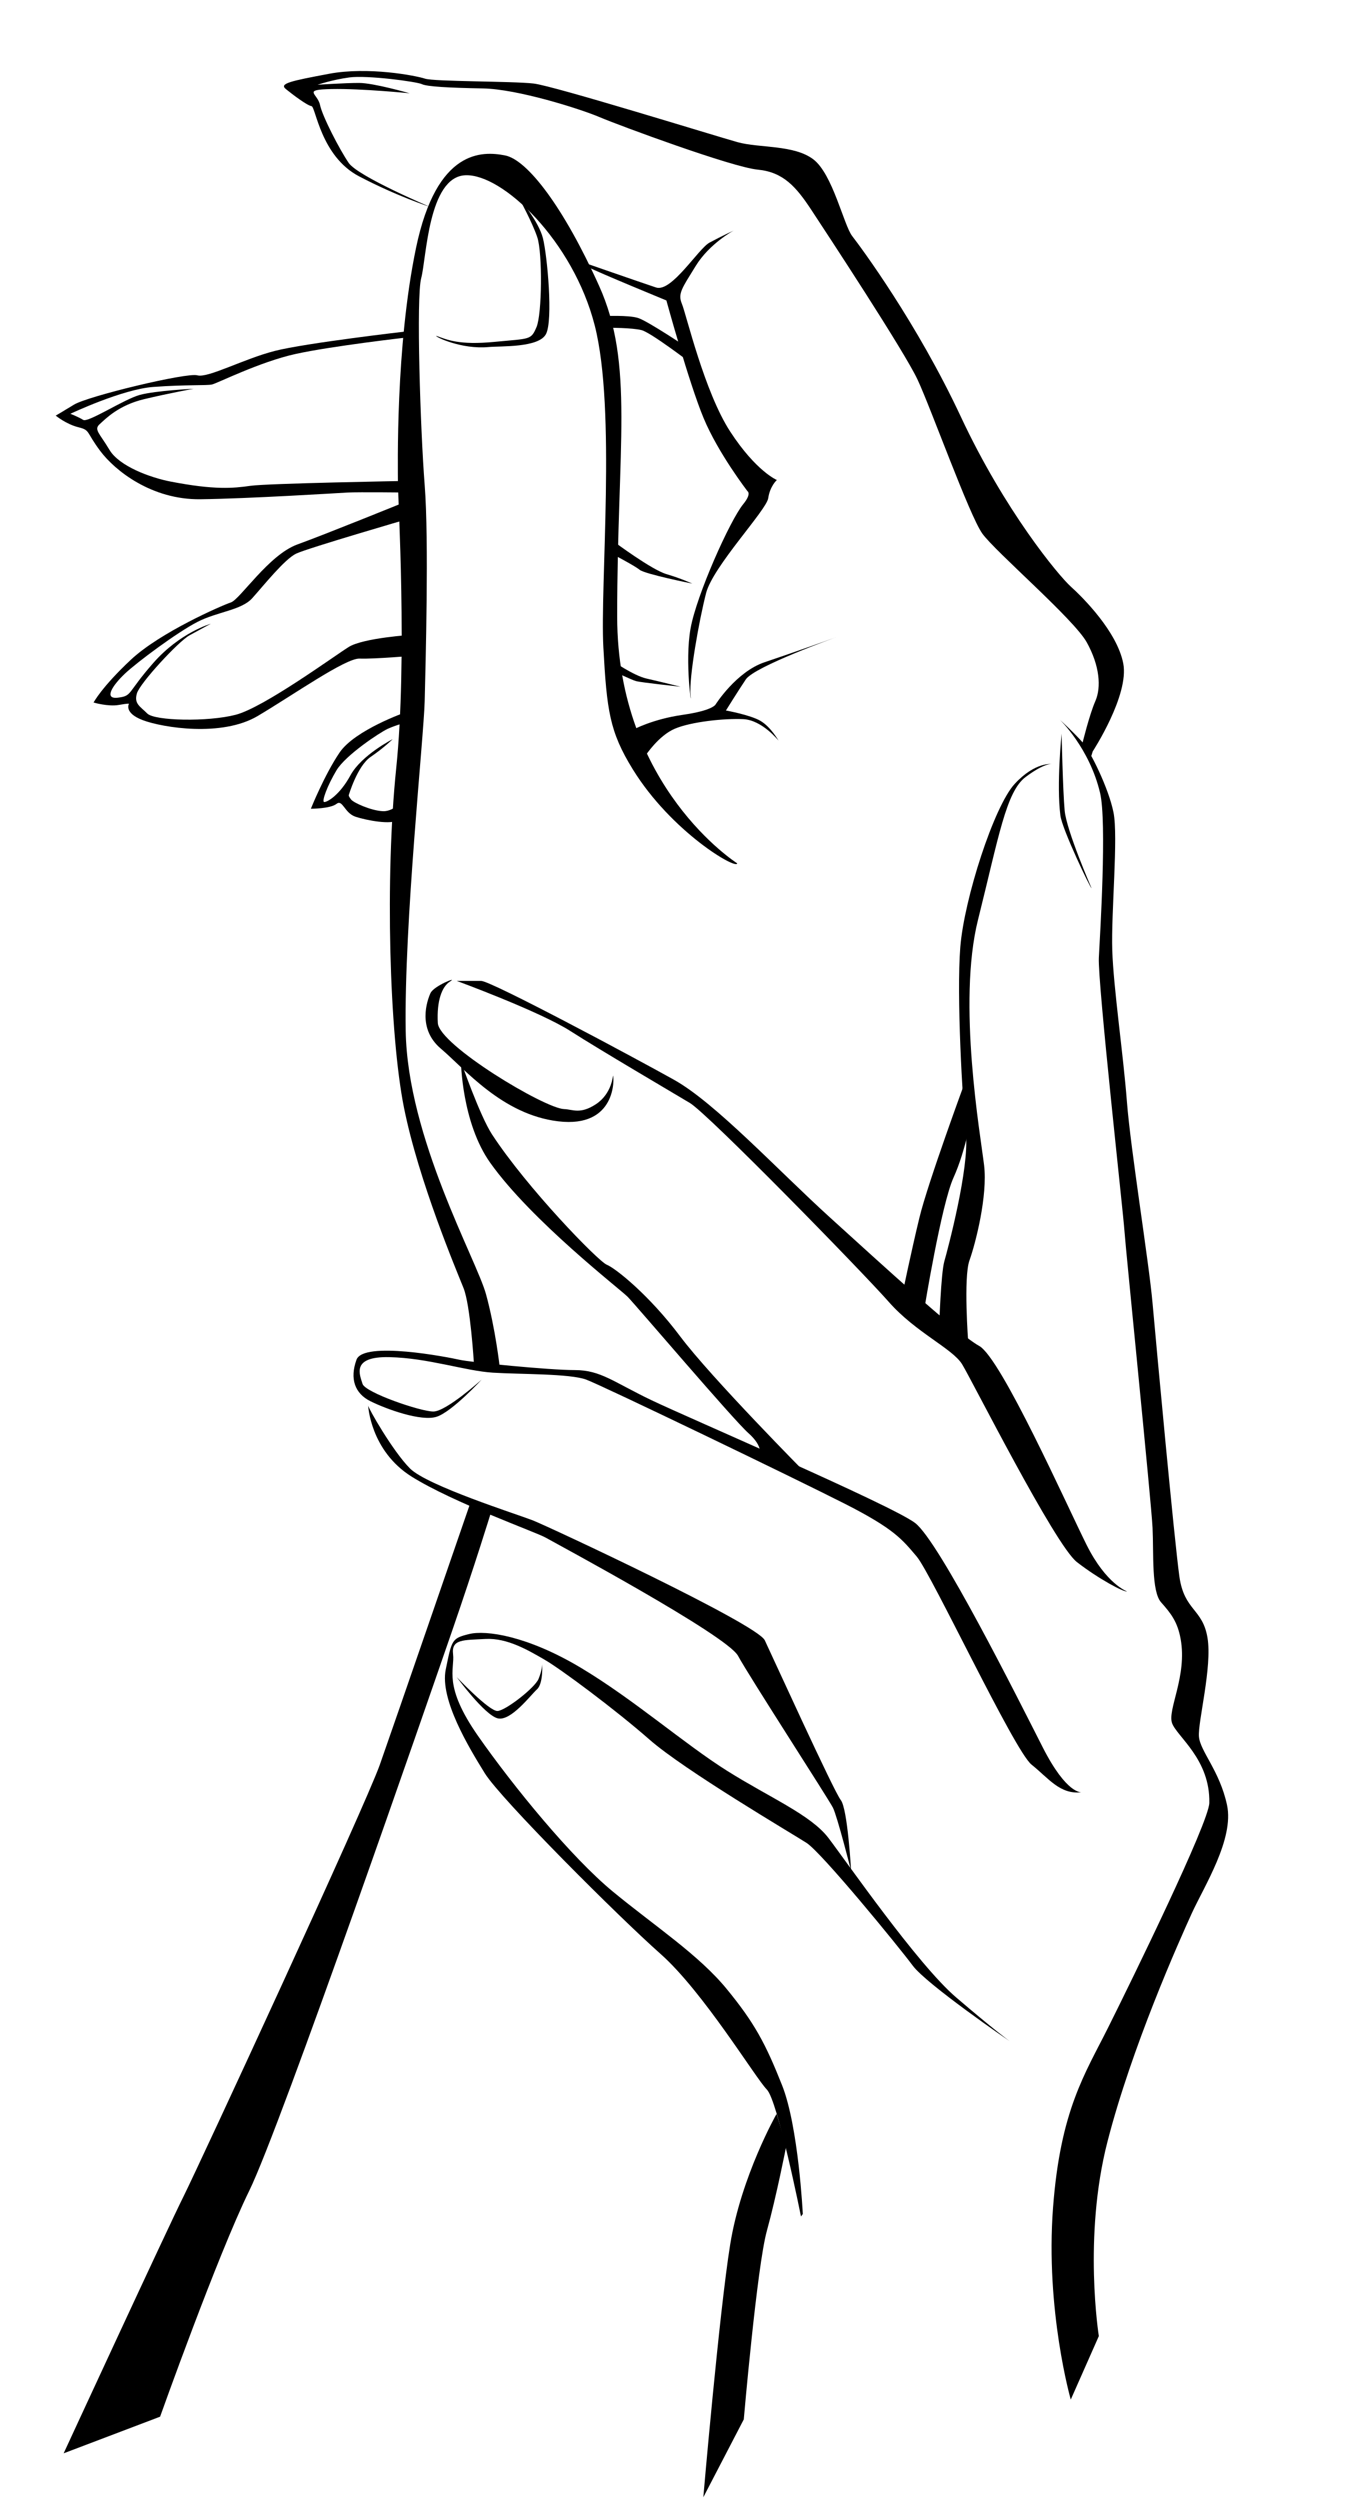
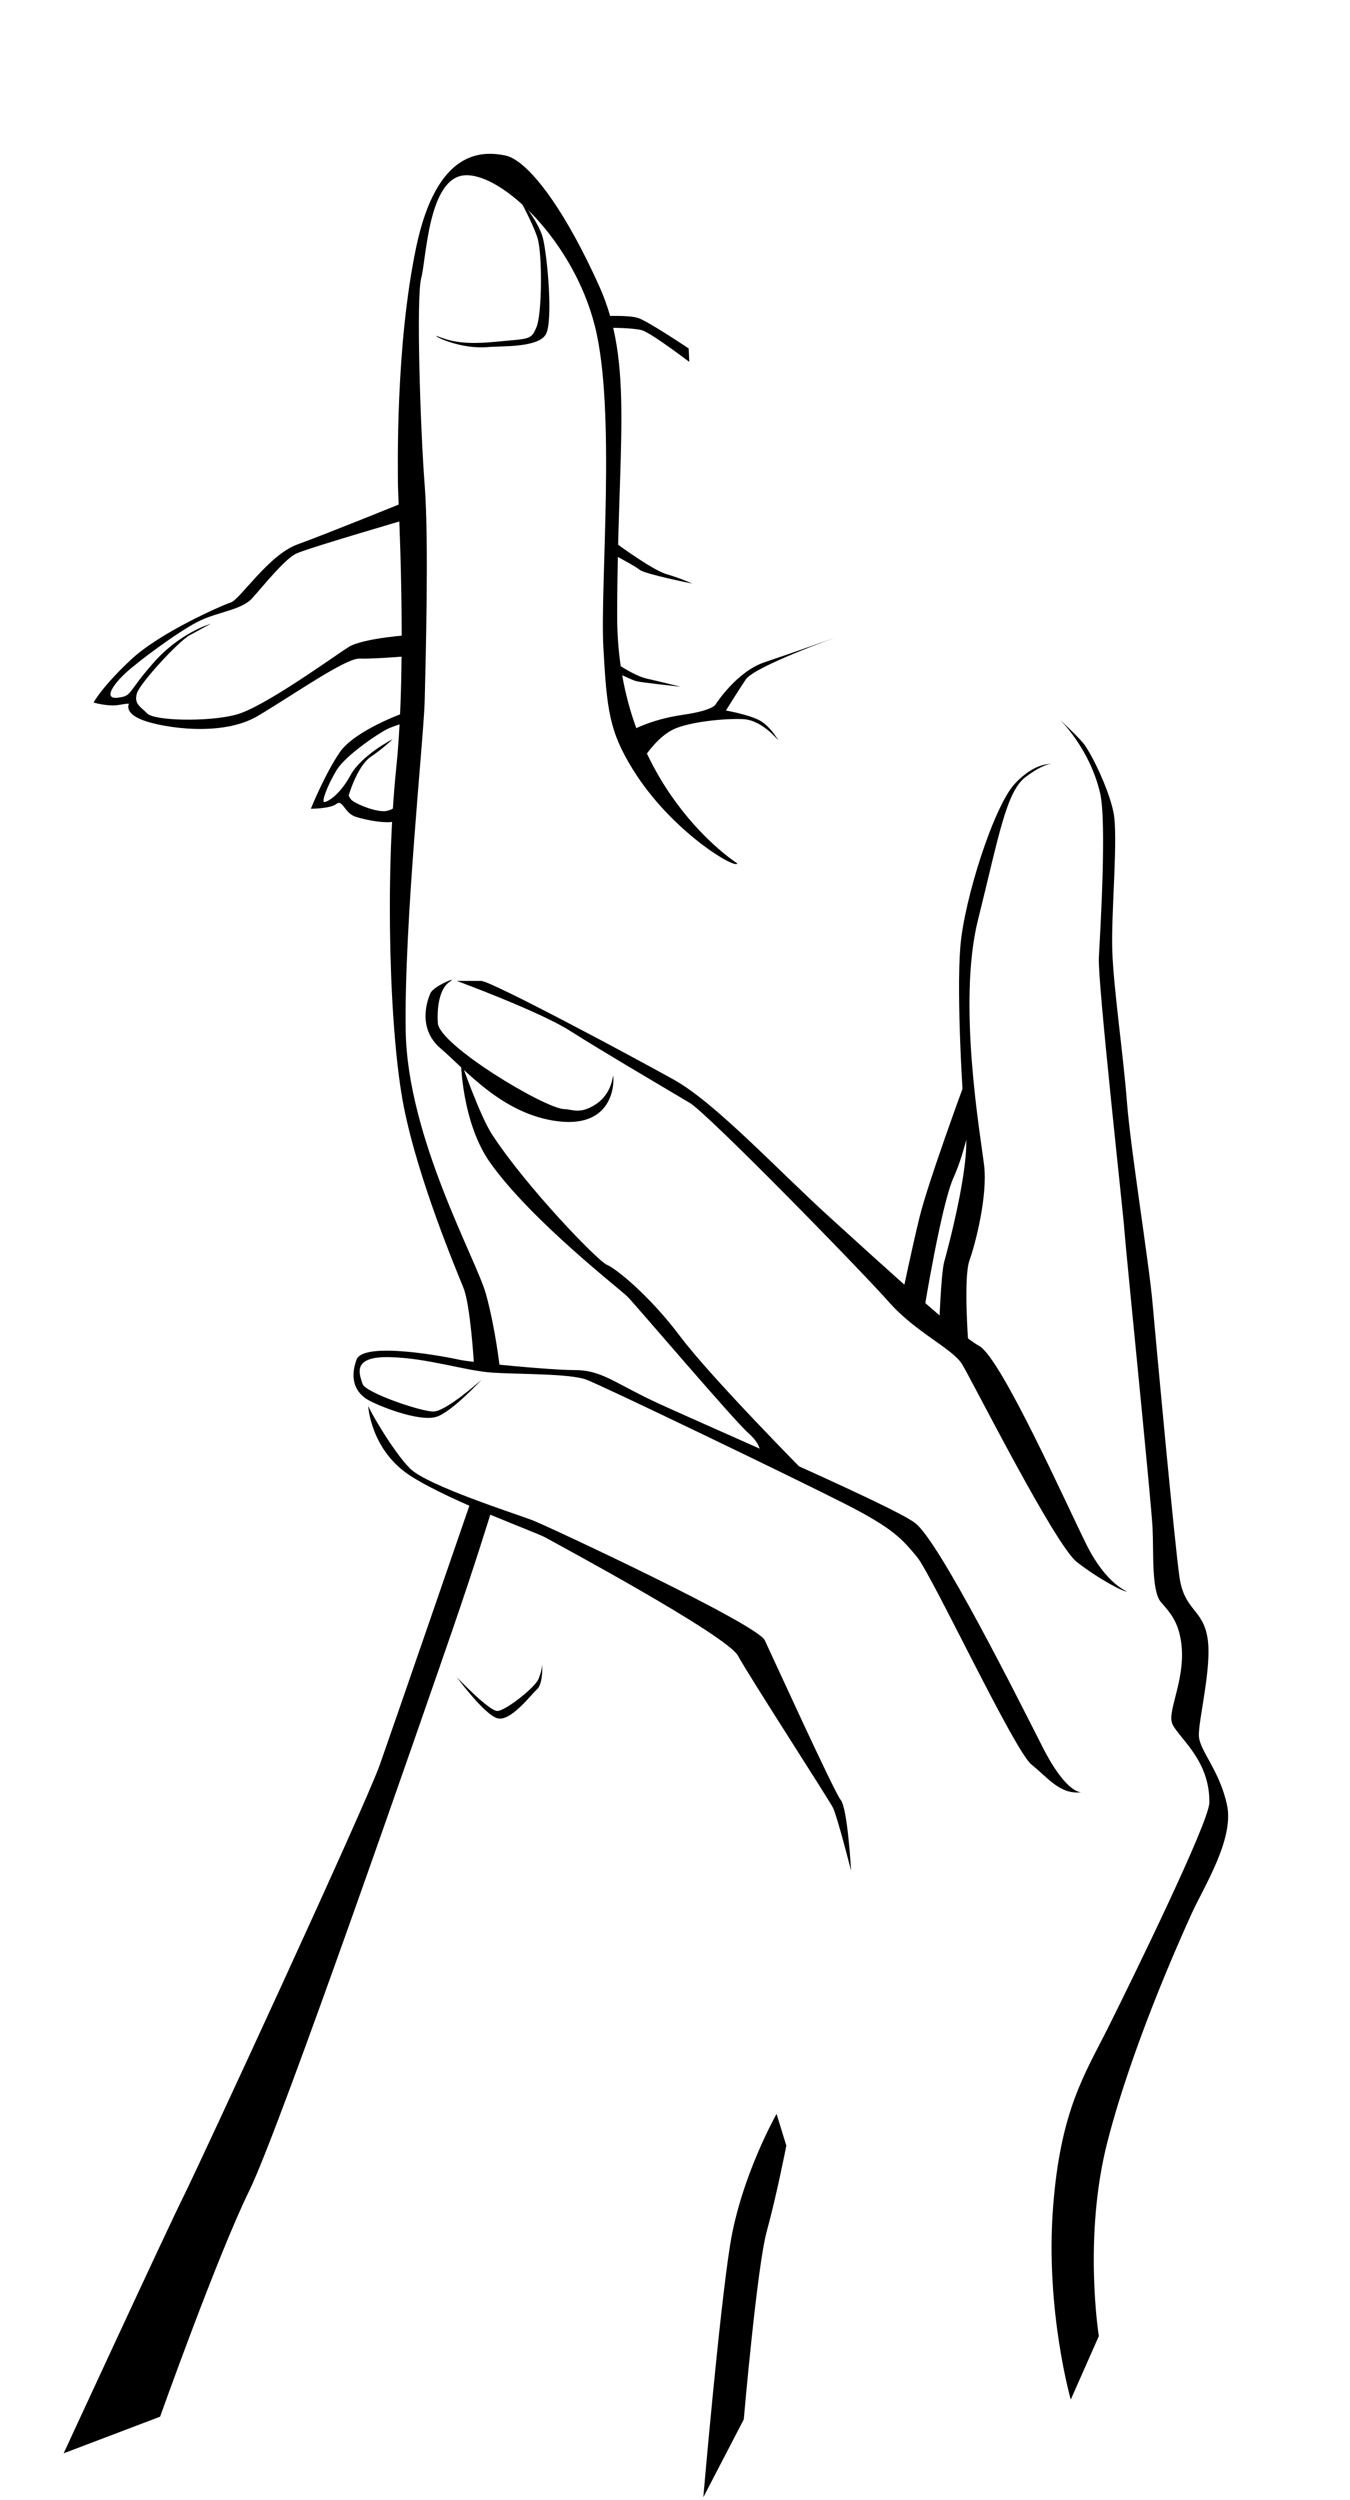
<svg xmlns="http://www.w3.org/2000/svg" xmlns:ns1="http://www.inkscape.org/namespaces/inkscape" xmlns:ns2="http://sodipodi.sourceforge.net/DTD/sodipodi-0.dtd" id="svg2926" version="1.1" ns1:version="0.47pre4 r22446" width="263" height="487" ns2:docname="Hands.svg">
  <defs id="defs2930">
    <ns1:perspective ns2:type="inkscape:persp3d" ns1:vp_x="0 : 0.5 : 1" ns1:vp_y="0 : 1000 : 0" ns1:vp_z="1 : 0.5 : 1" ns1:persp3d-origin="0.5 : 0.33333333 : 1" id="perspective2934" />
  </defs>
  <ns2:namedview pagecolor="#ffffff" bordercolor="#666666" borderopacity="1" objecttolerance="10" gridtolerance="10" guidetolerance="10" ns1:pageopacity="0" ns1:pageshadow="2" ns1:window-width="1279" ns1:window-height="734" id="namedview2928" showgrid="false" ns1:zoom="0.74332829" ns1:cx="278.76107" ns1:cy="173.62425" ns1:window-x="0" ns1:window-y="22" ns1:window-maximized="0" ns1:current-layer="svg2926" />
  <path style="fill:#000000;stroke:none" d="m 214.071,455.046 c 0,0 -3.092,-19.263 1.665,-37.813 4.756,-18.55 14.031,-39.24 16.409,-44.472 2.378,-5.232 8.324,-14.507 6.897,-21.166 -1.427,-6.659 -5.232,-10.464 -5.47,-13.318 -0.238,-2.854 2.616,-13.556 1.665,-19.263 -0.951,-5.708 -4.519,-5.232 -5.47,-11.891 -0.951,-6.659 -4.519,-45.185 -5.232,-53.271 -0.713,-8.086 -4.281,-29.965 -4.994,-39.24 -0.713,-9.275 -2.616,-22.117 -2.854,-29.489 -0.238,-7.372 1.189,-22.117 0.238,-26.873 -0.951,-4.756 -4.519,-11.891 -5.945,-13.556 -1.427,-1.665 -4.519,-4.519 -4.519,-4.519 0,0 5.785,5.525 7.848,14.269 1.34,5.682 0.007,27.441 -0.238,32.105 -0.25,4.75 4.756,49.704 4.994,53.271 0.238,3.567 5.232,52.796 5.47,57.79 0.238,4.994 -0.238,12.367 1.665,14.507 1.903,2.14 3.201,3.784 3.805,7.135 1.308,7.253 -2.616,13.793 -1.665,16.409 0.951,2.616 7.432,7.016 7.253,15.518 -0.08,3.834 -15,34.329 -19.739,43.818 -4.462,8.934 -9.261,15.994 -10.702,34.959 -1.523,20.057 3.448,37.456 3.448,37.456 l 5.47,-12.367 z" id="path2938" ns2:nodetypes="cssssssssssscsssssssssscc" />
-   <path style="fill:#000000;stroke:none" d="m 212.644,172.994 c 0,0 -4.875,-11.177 -5.232,-15.101 -0.357,-3.924 -0.595,-14.983 -0.595,-14.983 0,0 -1.011,9.869 -0.238,15.934 0.349,2.736 5.945,14.388 6.064,14.15 z" id="path2940" ns2:nodetypes="cscsc" />
  <path style="fill:#000000;stroke:none" d="m 119.42,209.499 c 0,0 -0.238,3.567 -3.329,5.589 -3.092,2.021 -4.502,1.004 -6.183,0.951 -3.805,-0.119 -24.376,-12.485 -24.614,-16.766 -0.238,-4.281 0.781,-7.094 2.378,-8.086 1.724,-1.07 -3.151,0.832 -3.805,2.259 -0.644,1.405 -2.616,6.897 2.021,10.821 4.637,3.924 11.918,12.829 22.831,14.15 11.443,1.385 10.94,-8.561 10.702,-8.918 z" id="path2942" ns2:nodetypes="csssssssc" />
  <path style="fill:#000000;stroke:none" d="m 219.541,309.977 c 0,0 -4.043,-1.427 -7.848,-9.037 -3.805,-7.61 -16.647,-36.386 -20.928,-38.764 -4.281,-2.378 -18.788,-15.696 -29.014,-24.971 -10.226,-9.275 -22.355,-22.355 -30.441,-26.873 -8.086,-4.519 -35.673,-19.263 -37.575,-19.263 -1.903,0 -4.756,0 -4.756,0 0,0 16.172,5.945 22.117,9.751 5.945,3.805 19.739,11.891 23.306,14.031 3.567,2.14 33.532,32.819 38.764,38.764 5.232,5.945 12.367,9.037 14.269,12.129 1.903,3.092 18.074,35.197 22.355,38.526 4.281,3.329 9.275,5.945 9.751,5.708 z" id="path2944" />
  <path style="fill:#000000;stroke:none" d="m 188.625,261.463 c 0,0 -0.951,-12.604 0.238,-15.934 1.189,-3.329 3.567,-12.604 2.854,-18.55 -0.713,-5.945 -5.232,-31.63 -1.189,-47.801 4.043,-16.172 5.47,-24.971 9.275,-27.825 3.805,-2.854 5.188,-2.528 5.188,-2.528 0,0 -3.279,-0.504 -7.315,3.868 -4.036,4.372 -9.838,22.366 -10.594,31.783 -0.757,9.417 0.42,29.933 1.093,36.491 0.673,6.558 -3.531,22.366 -4.204,24.72 -0.673,2.354 -1.009,12.78 -1.009,12.78 l 5.664,2.995 z" id="path2946" />
-   <path style="fill:#000000;stroke:none" d="m 210.708,349.107 c 0,0 -2.859,0.504 -7.567,-8.744 -4.709,-9.249 -20.18,-40.191 -24.888,-43.722 -4.709,-3.531 -43.89,-20.348 -51.29,-23.879 -7.399,-3.531 -9.922,-5.886 -14.966,-5.886 -5.045,0 -20.348,-1.513 -22.534,-2.018 -2.186,-0.504 -18.666,-3.7 -20.011,0 -1.345,3.7 -0.336,6.558 2.691,8.072 3.027,1.513 9.922,4.036 12.949,3.027 3.027,-1.009 8.744,-7.231 8.744,-7.231 0,0 -6.895,6.222 -9.417,6.222 -2.522,0 -13.285,-3.7 -13.789,-5.381 -0.504,-1.682 -2.354,-5.381 5.213,-5.213 7.567,0.168 14.798,2.691 20.18,3.027 5.381,0.336 14.966,0.168 18.162,1.345 3.195,1.177 40.864,19.339 50.449,24.215 9.585,4.877 11.099,6.895 13.957,10.258 2.859,3.363 19.002,37.837 22.366,40.527 3.363,2.691 5.549,5.886 9.753,5.381 z" id="path2948" ns2:nodetypes="csssssssscssssssssc" />
+   <path style="fill:#000000;stroke:none" d="m 210.708,349.107 c 0,0 -2.859,0.504 -7.567,-8.744 -4.709,-9.249 -20.18,-40.191 -24.888,-43.722 -4.709,-3.531 -43.89,-20.348 -51.29,-23.879 -7.399,-3.531 -9.922,-5.886 -14.966,-5.886 -5.045,0 -20.348,-1.513 -22.534,-2.018 -2.186,-0.504 -18.666,-3.7 -20.011,0 -1.345,3.7 -0.336,6.558 2.691,8.072 3.027,1.513 9.922,4.036 12.949,3.027 3.027,-1.009 8.744,-7.231 8.744,-7.231 0,0 -6.895,6.222 -9.417,6.222 -2.522,0 -13.285,-3.7 -13.789,-5.381 -0.504,-1.682 -2.354,-5.381 5.213,-5.213 7.567,0.168 14.798,2.691 20.18,3.027 5.381,0.336 14.966,0.168 18.162,1.345 3.195,1.177 40.864,19.339 50.449,24.215 9.585,4.877 11.099,6.895 13.957,10.258 2.859,3.363 19.002,37.837 22.366,40.527 3.363,2.691 5.549,5.886 9.753,5.381 " id="path2948" ns2:nodetypes="csssssssscssssssssc" />
  <path style="fill:#000000;stroke:none" d="m 157.232,287.223 c 0,0 -18.666,-18.834 -24.72,-26.906 -6.054,-8.072 -12.612,-13.285 -14.294,-13.957 -1.682,-0.673 -15.555,-14.966 -22.366,-25.393 -2.391,-3.66 -6.054,-14.21 -6.054,-14.21 0,0 0.146,11.93 5.718,19.759 8.019,11.268 25.224,24.552 26.738,26.065 1.513,1.513 20.516,23.879 23.543,26.57 3.027,2.691 2.186,4.372 2.186,4.372 l 9.249,3.7 z" id="path2950" ns2:nodetypes="cssscssscc" />
  <path style="fill:#000000;stroke:none" d="m 71.721,273.77 c 0,0 0.42,8.829 8.492,13.873 8.072,5.045 24.299,10.846 26.065,11.855 1.766,1.009 35.314,19.002 37.5,23.038 2.186,4.036 17.657,27.915 18.498,29.597 0.841,1.682 3.531,12.276 3.531,12.276 0,0 -0.673,-12.108 -2.018,-13.789 -1.345,-1.682 -13.285,-27.915 -14.798,-31.11 -1.513,-3.195 -42.209,-22.197 -45.236,-23.375 -3.027,-1.177 -20.516,-6.726 -23.879,-10.09 -3.363,-3.363 -8.24,-11.94 -8.156,-12.276 z" id="path2952" ns2:nodetypes="csssscssssc" />
  <path style="fill:#000000;stroke:none" d="m 144.898,471.274 c 0,0 2.584,-29.784 4.486,-36.68 1.903,-6.897 3.805,-16.647 3.805,-16.647 l -1.903,-6.183 c 0,0 -6.897,12.129 -9.037,25.447 -2.14,13.318 -5.232,49.228 -5.232,49.228 l 7.88,-15.164 z" id="path2954" ns2:nodetypes="csccscc" />
  <path style="fill:#000000;stroke:none" d="m 180.063,255.041 c 0,0 3.329,-20.452 5.708,-25.684 2.378,-5.232 3.567,-12.367 3.567,-12.367 l -1.189,-6.659 c 0,0 -7.372,19.977 -9.037,26.873 -1.665,6.897 -3.329,14.983 -3.329,14.983 l 4.281,2.854 z" id="path2956" />
-   <path style="fill:#000000;stroke:none" d="m 156.043,431.74 c 0,0 -4.519,-22.593 -6.659,-24.733 -2.14,-2.14 -12.367,-19.025 -20.69,-26.398 -8.324,-7.372 -31.154,-30.203 -34.246,-35.197 -3.092,-4.994 -8.799,-14.388 -7.61,-20.215 1.189,-5.827 1.189,-6.064 4.519,-6.897 3.329,-0.832 11.415,0.357 21.76,6.54 10.345,6.183 20.215,14.864 28.538,20.096 8.324,5.232 16.291,8.561 19.739,13.08 3.448,4.519 17.361,24.614 24.852,31.035 7.491,6.421 10.464,8.561 10.464,8.561 0,0 -16.172,-11.059 -18.907,-14.745 -2.735,-3.686 -17.717,-21.998 -20.69,-23.901 -2.973,-1.903 -23.782,-14.15 -30.56,-20.096 -6.778,-5.945 -17.361,-13.793 -20.452,-15.577 -3.092,-1.784 -7.253,-4.281 -11.534,-4.043 -4.281,0.238 -6.659,0 -6.302,2.973 0.357,2.973 -2.021,6.064 4.875,15.934 6.897,9.869 18.193,23.663 26.279,30.322 8.086,6.659 16.647,12.248 22.117,18.907 5.47,6.659 7.61,10.702 10.821,18.788 3.211,8.086 4.043,25.09 4.043,25.09 l -0.357,0.476 z" id="path2958" />
  <path style="fill:#000000;stroke:none" d="m 88.979,326.684 c 0,0 6.362,6.718 7.967,6.599 1.605,-0.119 7.253,-4.519 7.967,-6.243 0.713,-1.724 0.713,-2.854 0.713,-2.854 0,0 0.238,3.746 -1.011,4.875 -1.249,1.13 -5.113,6.302 -7.67,5.648 -2.557,-0.654 -7.967,-8.026 -7.967,-8.026 z" id="path2960" />
-   <path style="fill:#000000;stroke:none" d="m 212.882,146.359 c 0,0 7.135,-10.94 5.945,-17.123 -1.189,-6.183 -7.848,-12.842 -10.226,-14.983 -2.378,-2.14 -12.842,-14.745 -21.404,-33.057 C 178.636,62.885 167.697,48.14 166.032,46 164.367,43.859 162.227,33.871 158.422,31.017 154.617,28.163 147.958,28.877 143.677,27.688 139.396,26.499 108.004,16.748 103.961,16.272 99.918,15.797 84.579,15.916 82.796,15.321 81.012,14.727 71.737,12.943 64.127,14.37 c -7.61,1.427 -9.751,1.903 -8.443,2.973 1.308,1.07 4.162,3.211 4.994,3.329 0.832,0.119 1.784,9.751 9.275,13.675 7.491,3.924 13.793,5.945 13.793,5.945 0,0 -14.031,-5.945 -15.815,-8.561 -1.784,-2.616 -5.113,-9.037 -5.589,-11.296 -0.476,-2.259 -3.567,-2.973 2.259,-3.092 5.827,-0.119 15.22,0.832 15.22,0.832 0,0 -7.016,-2.021 -9.869,-2.021 -2.854,0 -8.086,0.357 -8.086,0.357 0,0 2.735,-0.951 6.183,-1.427 3.448,-0.476 13.199,0.832 14.15,1.308 0.951,0.476 5.232,0.713 11.891,0.832 6.659,0.119 18.788,3.924 22.712,5.589 3.924,1.665 25.803,9.751 30.797,10.226 4.994,0.476 7.491,3.329 10.464,7.848 2.973,4.519 18.074,27.468 20.69,33.057 2.616,5.589 10.091,26.451 12.614,29.982 2.522,3.531 17.825,16.648 20.348,21.188 2.522,4.54 2.859,8.744 1.682,11.435 -1.177,2.691 -2.522,8.24 -2.522,8.24 l 1.556,3.027 0.451,-1.457 z" id="path2975" />
  <path style="fill:#000000;stroke:none" d="m 143.611,168.164 c 0,0 -23.375,-14.798 -23.375,-48.094 0,-33.296 3.363,-49.103 -3.531,-64.406 -6.895,-15.303 -13.957,-24.552 -18.33,-25.393 -4.372,-0.841 -13.285,-1.345 -17.321,17.993 -4.036,19.339 -3.531,43.05 -3.531,45.908 0,2.859 1.85,34.305 -0.336,55.494 -2.186,21.188 -1.345,51.794 1.513,66.088 2.859,14.294 10.258,31.783 11.603,35.146 1.345,3.363 2.018,14.63 2.018,14.63 l 5.045,0.841 c 0,0 -0.841,-7.567 -2.691,-14.294 -1.85,-6.726 -15.303,-30.437 -15.639,-51.29 -0.336,-20.852 3.531,-57.175 3.7,-64.238 0.168,-7.063 0.841,-31.278 0,-42.041 -0.841,-10.762 -1.682,-36.659 -0.673,-40.359 1.009,-3.7 1.345,-19.675 8.576,-20.011 7.231,-0.336 21.02,12.78 25.224,29.26 4.204,16.48 1.009,50.449 1.682,62.725 0.673,12.276 1.207,16.399 5.718,23.711 7.561,12.257 20.318,19.675 20.348,18.33 z" id="path2977" ns2:nodetypes="cssssssssccsssssssssc" />
  <path style="fill:#000000;stroke:none" d="m 85.006,65.416 c 2.102,0.757 4.372,1.85 11.351,1.177 6.979,-0.673 7.063,-0.336 8.156,-2.859 1.093,-2.522 1.177,-14.462 0.168,-17.489 -1.009,-3.027 -3.531,-7.567 -3.531,-7.567 0,0 3.784,4.372 4.624,7.735 0.841,3.363 2.007,15.969 0.589,18.666 -1.415,2.691 -8.824,2.298 -11.183,2.522 -5.271,0.502 -10.568,-2.047 -10.174,-2.186 z" id="path2979" ns2:nodetypes="cssscsssc" />
-   <path style="fill:#000000;stroke:none" d="m 113.173,50.954 c 0,0 11.603,4.036 14.63,5.045 3.027,1.009 8.24,-7.567 10.426,-8.744 2.186,-1.177 4.709,-2.354 4.709,-2.354 0,0 -4.709,2.522 -7.399,6.895 -2.691,4.372 -3.531,5.381 -2.691,7.399 0.841,2.018 4.372,17.153 9.417,24.888 5.045,7.735 9.081,9.417 9.081,9.417 0,0 -1.345,1.177 -1.682,3.531 -0.336,2.354 -10.762,13.285 -12.108,18.498 -1.345,5.213 -3.363,16.48 -3.027,19.843 0.336,3.363 -1.177,-6.39 0,-12.949 1.177,-6.558 7.684,-21.062 10.258,-24.215 1.682,-2.06 0.841,-2.522 0.841,-2.522 0,0 -5.718,-7.399 -8.576,-14.294 -2.859,-6.895 -7.231,-22.87 -7.231,-22.87 0,0 -13.495,-5.549 -15.009,-6.39 -1.513,-0.841 -1.135,-1.345 -1.64,-1.177 z" id="path2981" ns2:nodetypes="csscssscssssscscsc" />
  <path style="fill:#000000;stroke:none" d="m 123.431,142.099 c 0,0 3.7,-2.018 9.585,-2.859 5.886,-0.841 6.39,-2.018 6.39,-2.018 0,0 4.036,-6.39 9.585,-8.24 5.549,-1.85 13.957,-4.877 13.957,-4.877 0,0 -15.975,5.718 -17.657,8.24 -1.682,2.522 -3.868,6.054 -3.868,6.054 0,0 4.709,0.841 6.726,2.018 2.018,1.177 3.531,3.868 3.531,3.868 0,0 -3.195,-4.036 -6.895,-4.204 -3.7,-0.168 -10.09,0.504 -13.285,1.85 -3.195,1.345 -5.718,5.213 -5.718,5.213 l -2.354,-5.045 z" id="path2983" />
  <path style="fill:#000000;stroke:none" d="m 119.732,105.607 c 0,0 7.231,5.381 10.09,6.222 2.859,0.841 5.045,1.85 5.045,1.85 0,0 -9.249,-1.85 -10.258,-2.691 -1.009,-0.841 -5.886,-3.363 -5.886,-3.363 l 1.009,-2.018 z" id="path2985" />
  <path style="fill:#000000;stroke:none" d="m 119.059,128.561 c 0,0 4.288,3.027 6.895,3.615 2.607,0.589 6.642,1.598 6.642,1.598 0,0 -7.735,-0.841 -8.66,-1.093 -0.925,-0.252 -4.204,-1.85 -4.204,-1.85 l -0.673,-2.27 z" id="path2987" />
  <path style="fill:#000000;stroke:none" d="m 117.636,61.577 c 0,0 4.756,-0.238 6.659,0.357 1.903,0.595 9.869,5.945 9.869,5.945 l 0.119,2.616 c 0,0 -7.491,-5.708 -9.275,-6.183 -1.784,-0.476 -6.54,-0.476 -6.54,-0.476 l -0.832,-2.259 z" id="path2989" />
  <path style="fill:#000000;stroke:none" d="m 95.638,294.638 c 0,0 -3.092,10.107 -7.61,23.187 -4.519,13.08 -33.294,96.316 -39.478,108.921 -6.183,12.604 -17.361,43.996 -17.361,43.996 l -18.788,7.135 c 0,0 20.215,-43.758 23.306,-49.942 3.092,-6.183 35.435,-76.102 38.289,-84.188 2.854,-8.086 17.599,-50.893 17.599,-50.893 l 4.043,1.784 z" id="path2991" />
-   <path style="fill:#000000;stroke:none" d="m 79.228,64.549 c 0,0 -19.62,2.259 -25.684,3.805 -6.064,1.546 -13.08,5.351 -15.101,4.756 -2.021,-0.595 -21.285,4.043 -24.02,5.708 -2.735,1.665 -3.567,2.14 -3.567,2.14 0,0 2.021,1.665 4.4,2.259 2.378,0.595 1.427,0.832 4.281,4.637 2.854,3.805 9.988,9.513 19.501,9.394 9.513,-0.119 26.517,-1.189 28.657,-1.308 2.14,-0.119 11.891,0 11.891,0 l -0.595,-2.259 c 0,0 -26.873,0.476 -30.203,0.951 -3.329,0.476 -7.016,0.832 -15.577,-0.832 -3.924,-0.763 -9.988,-2.973 -11.891,-6.183 -1.903,-3.211 -3.092,-3.924 -1.903,-4.994 1.189,-1.07 3.686,-3.686 8.68,-4.875 4.994,-1.189 9.632,-2.021 9.632,-2.021 0,0 -7.372,0.357 -10.464,1.189 -3.092,0.832 -10.107,5.47 -11.059,4.875 -0.951,-0.595 -2.497,-1.189 -2.497,-1.189 0,0 10.124,-4.792 16.172,-5.232 6.54,-0.476 10.345,-0.238 11.415,-0.476 1.07,-0.238 9.275,-4.4 16.291,-5.945 7.016,-1.546 21.641,-3.211 21.641,-3.211 l 0,-1.189 z" id="path2993" ns2:nodetypes="cssscssssccssssscsscssscc" />
  <path style="fill:#000000;stroke:none" d="m 78.991,138.749 c 0,0 -9.869,3.448 -12.842,7.848 -2.973,4.4 -5.589,10.94 -5.589,10.94 0,0 3.805,0 4.994,-0.951 1.189,-0.951 1.546,1.784 3.686,2.497 2.14,0.713 7.135,1.665 8.324,0.595 1.189,-1.07 1.784,-4.519 1.784,-4.519 0,0 -2.378,2.973 -4.756,2.854 -2.378,-0.119 -5.708,-1.665 -6.183,-2.259 -0.476,-0.595 -0.476,-0.832 -0.476,-0.832 0,0 1.665,-5.708 4.281,-7.491 2.616,-1.784 4.281,-3.448 4.281,-3.448 0,0 -6.064,3.092 -8.205,7.016 -2.14,3.924 -4.519,5.232 -5.113,5.232 -0.595,0 0.595,-3.211 2.378,-6.183 1.784,-2.973 8.443,-7.372 9.988,-8.086 1.546,-0.713 4.162,-1.427 4.162,-1.427 l -0.713,-1.784 z" id="path2995" />
  <path style="fill:#000000;stroke:none" d="m 78.753,97.844 c 0,0 -15.22,6.183 -20.809,8.205 -5.589,2.021 -11.177,10.702 -12.961,11.296 -1.784,0.595 -13.793,5.827 -19.501,11.177 -5.708,5.351 -7.253,8.324 -7.253,8.324 0,0 2.854,0.832 4.875,0.476 2.021,-0.357 2.021,-0.238 2.021,-0.238 0,0 -1.07,1.784 2.735,3.211 3.805,1.427 15.339,3.329 22.355,-0.832 7.016,-4.162 17.123,-11.296 19.858,-11.177 2.735,0.119 10.94,-0.595 10.94,-0.595 l -0.713,-4.043 c 0,0 -9.513,0.595 -12.367,2.378 -2.854,1.784 -16.528,11.772 -21.998,13.199 -5.47,1.427 -15.815,1.189 -17.242,-0.238 -1.427,-1.427 -2.616,-1.903 -2.021,-3.924 0.595,-2.021 8.086,-10.107 10.226,-11.296 2.14,-1.189 4.162,-2.259 4.162,-2.259 0,0 -5.945,1.665 -11.177,7.61 -5.232,5.945 -4.043,6.421 -6.897,6.778 -2.854,0.357 -1.07,-2.378 1.308,-4.637 2.378,-2.259 10.226,-8.086 14.15,-10.107 3.924,-2.021 8.561,-2.259 10.702,-4.637 2.14,-2.378 6.302,-7.61 8.561,-8.68 2.259,-1.07 21.879,-6.778 21.879,-6.778 l -0.832,-3.211 z" id="path2997" />
</svg>